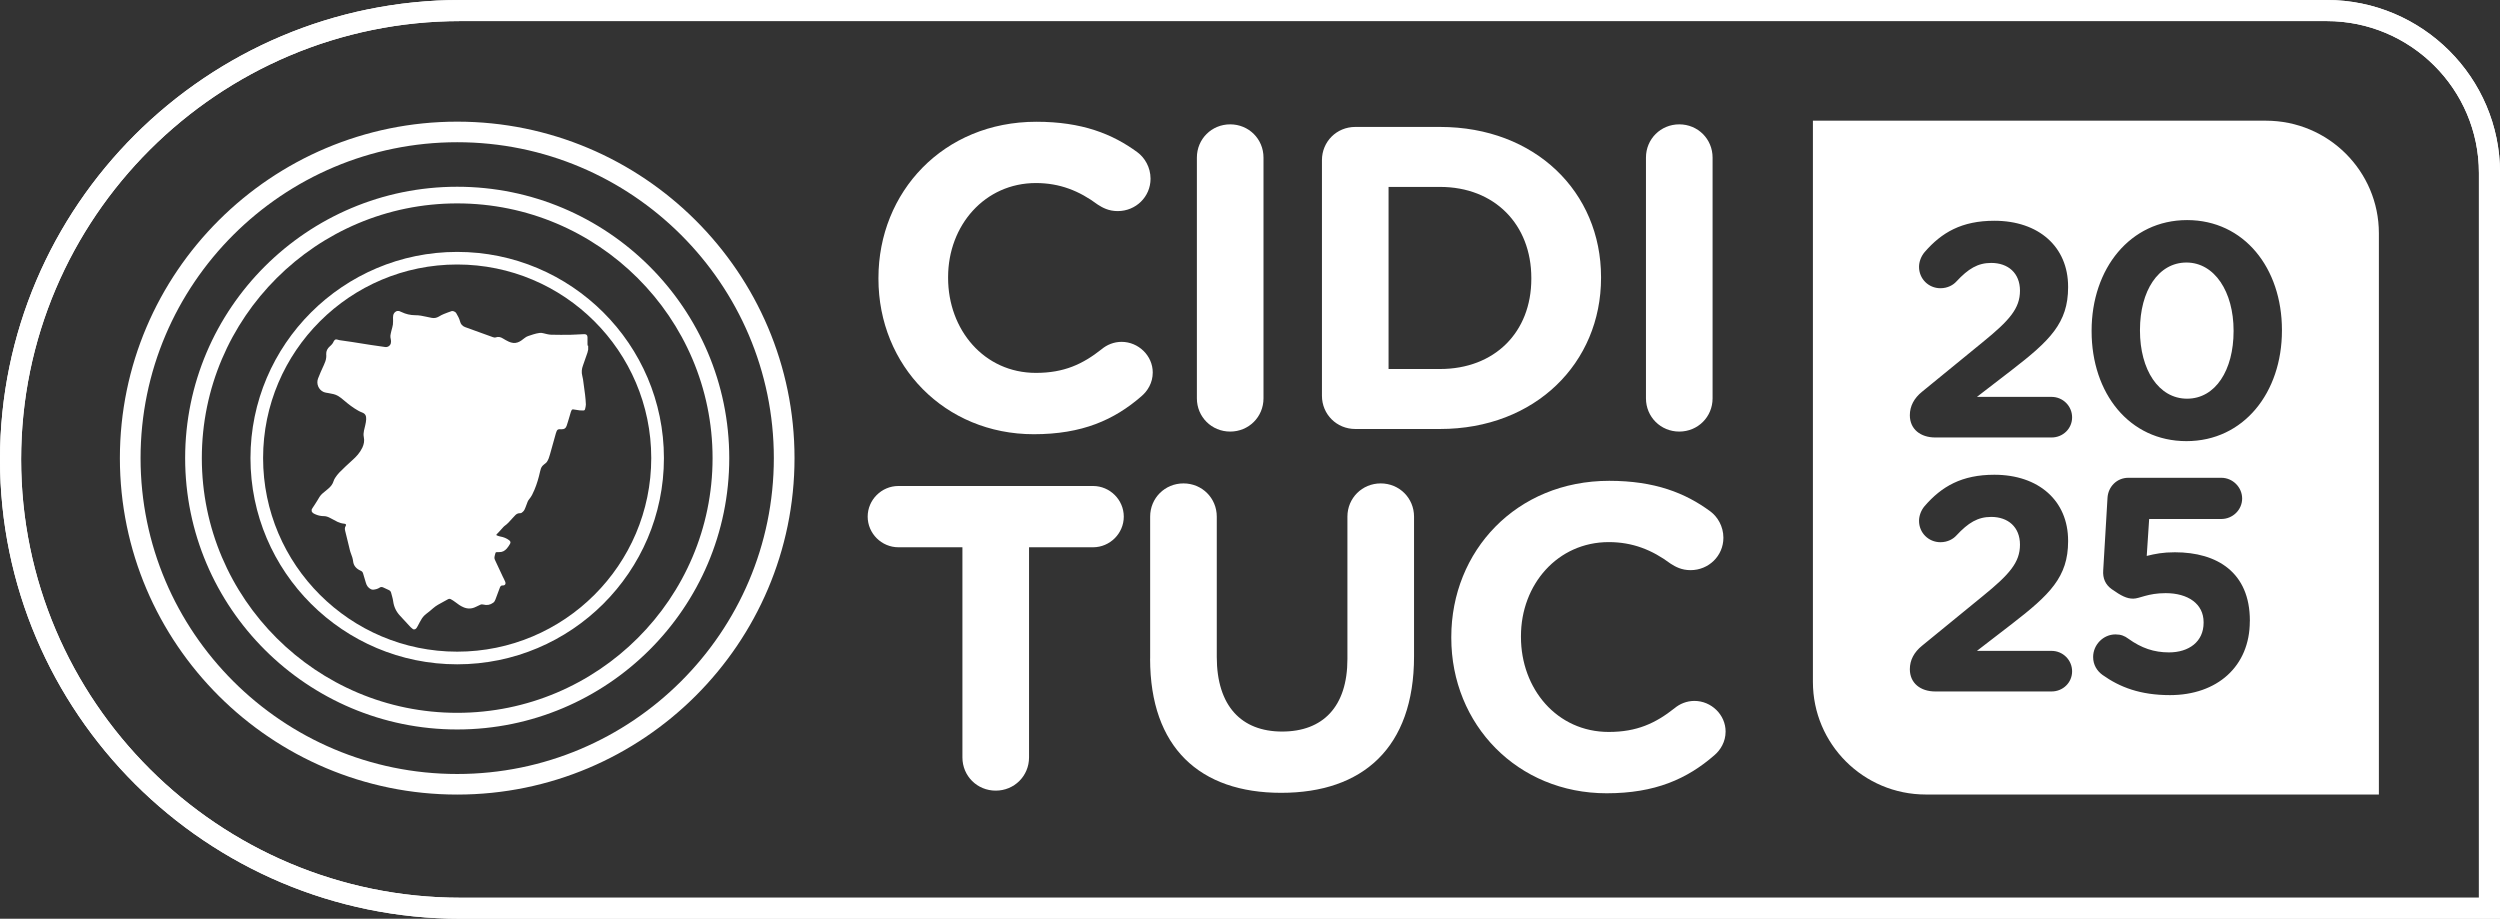
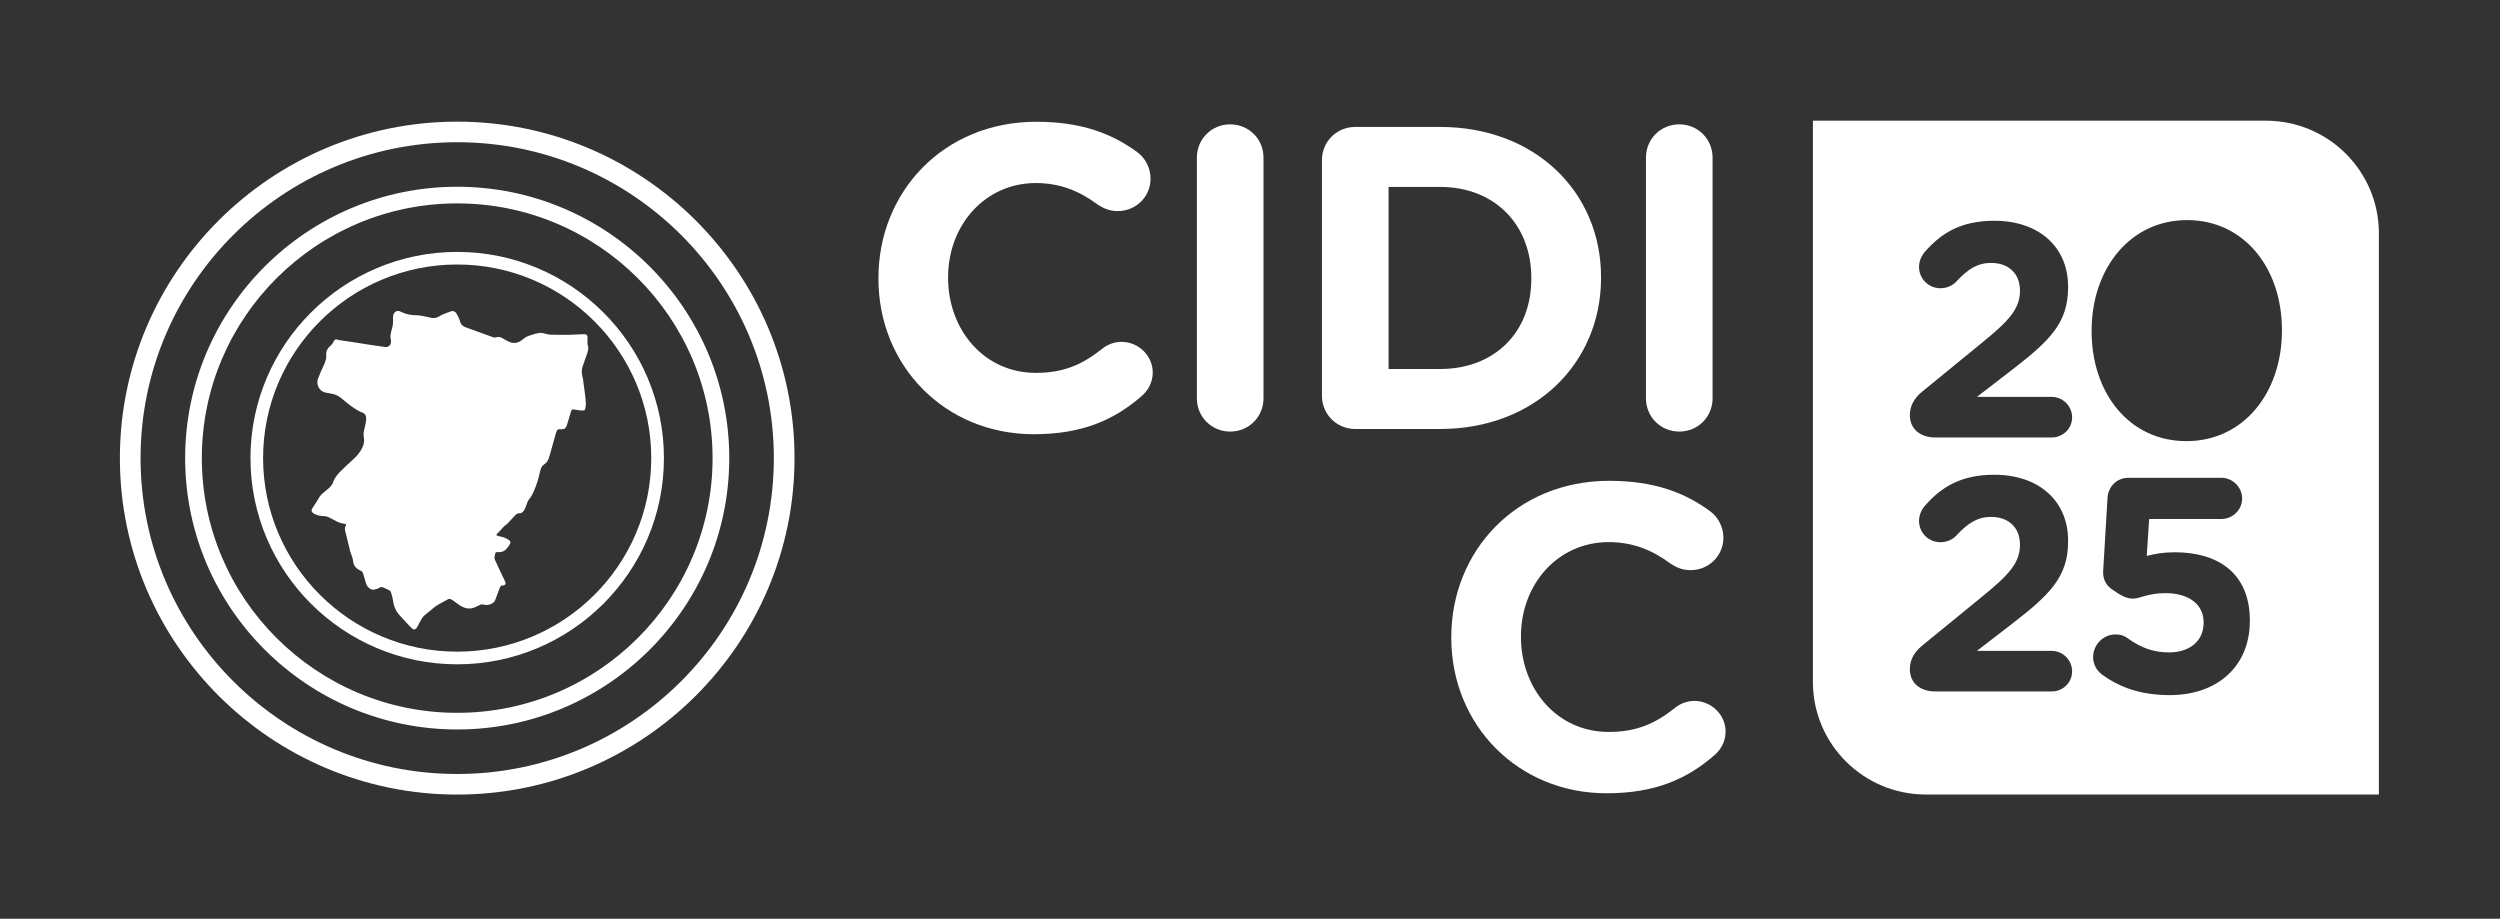
<svg xmlns="http://www.w3.org/2000/svg" width="400" height="147" viewBox="0 0 400 147" fill="none">
  <rect x="0" y="0" width="400" height="147" fill="#333333" stroke="none" />
  <g clip-path="url(#clip0_5_2)">
    <path d="M73.152 106.29C54.909 106.29 40.075 91.485 40.075 73.298C40.075 55.11 54.918 40.305 73.152 40.305C91.386 40.305 106.229 55.101 106.229 73.298C106.229 91.494 91.386 106.29 73.152 106.29ZM73.152 42.32C56.027 42.32 42.095 56.217 42.095 73.289C42.095 90.361 56.027 104.266 73.152 104.266C90.277 104.266 104.2 90.37 104.2 73.289C104.2 56.208 90.268 42.32 73.152 42.32Z" fill="white" />
    <path d="M73.152 116.715C49.156 116.715 29.623 97.242 29.623 73.298C29.623 49.354 49.147 29.88 73.152 29.88C97.157 29.88 116.681 49.354 116.681 73.298C116.681 97.242 97.157 116.715 73.152 116.715ZM73.152 32.543C50.626 32.543 32.292 50.82 32.292 73.298C32.292 95.775 50.626 114.053 73.152 114.053C95.678 114.053 114.011 95.766 114.011 73.298C114.011 50.829 95.678 32.543 73.152 32.543Z" fill="white" />
    <path d="M73.152 127.131C43.393 127.131 19.181 102.98 19.181 73.298C19.181 43.615 43.393 19.465 73.152 19.465C102.91 19.465 127.123 43.615 127.123 73.298C127.123 102.98 102.91 127.131 73.152 127.131ZM73.152 22.756C45.215 22.756 22.49 45.423 22.49 73.298C22.49 101.172 45.215 123.839 73.152 123.839C101.089 123.839 123.814 101.172 123.814 73.298C123.814 45.423 101.089 22.756 73.152 22.756Z" fill="white" />
    <path d="M94.109 55.299V55.938C94.073 56.1 94.046 56.262 93.992 56.424C93.757 57.116 93.523 57.8 93.271 58.492C93.072 59.023 93.018 59.563 93.162 60.12C93.207 60.3 93.252 60.489 93.28 60.678C93.397 61.506 93.514 62.333 93.613 63.161C93.676 63.682 93.721 64.204 93.74 64.726C93.74 64.969 93.667 65.211 93.613 65.454C93.586 65.58 93.496 65.679 93.352 65.679C93.153 65.679 92.955 65.679 92.757 65.661C92.423 65.616 92.08 65.562 91.747 65.508C91.611 65.481 91.512 65.526 91.449 65.643C91.404 65.733 91.359 65.823 91.332 65.922C91.251 66.183 91.178 66.444 91.106 66.695C90.962 67.172 90.827 67.658 90.664 68.126C90.52 68.539 90.286 68.683 89.844 68.683C89.745 68.683 89.636 68.674 89.537 68.674C89.285 68.674 89.149 68.773 89.059 68.998C89.014 69.106 88.978 69.214 88.942 69.322C88.626 70.437 88.32 71.562 88.004 72.677C87.887 73.109 87.752 73.531 87.499 73.909C87.436 74.008 87.328 74.08 87.238 74.161C87.093 74.287 86.922 74.395 86.796 74.539C86.57 74.791 86.489 75.115 86.417 75.429C86.192 76.437 85.912 77.426 85.506 78.38C85.281 78.91 85.046 79.432 84.668 79.873C84.568 79.99 84.487 80.125 84.424 80.269C84.298 80.565 84.199 80.871 84.082 81.177C83.982 81.438 83.883 81.69 83.667 81.879C83.54 81.996 83.414 82.121 83.216 82.112C82.927 82.103 82.684 82.202 82.476 82.4C82.287 82.58 82.116 82.769 81.953 82.958C81.566 83.399 81.187 83.839 80.7 84.172C80.646 84.208 80.61 84.253 80.565 84.298C80.303 84.586 80.05 84.865 79.789 85.153C79.681 85.269 79.573 85.368 79.464 85.485C79.401 85.548 79.392 85.629 79.491 85.665C79.681 85.728 79.861 85.818 80.06 85.845C80.574 85.935 81.052 86.124 81.466 86.439C81.692 86.61 81.737 86.799 81.593 87.041C81.439 87.293 81.277 87.563 81.079 87.779C80.763 88.13 80.366 88.364 79.861 88.337C79.744 88.337 79.627 88.337 79.519 88.337C79.41 88.337 79.302 88.364 79.275 88.481C79.212 88.697 79.149 88.912 79.113 89.137C79.077 89.389 79.203 89.614 79.311 89.839C79.69 90.639 80.069 91.449 80.438 92.249C80.574 92.528 80.727 92.798 80.835 93.086C80.979 93.464 80.772 93.698 80.429 93.671C80.222 93.662 80.087 93.76 80.005 93.949C79.978 94.012 79.96 94.075 79.933 94.138C79.708 94.732 79.491 95.335 79.266 95.928C79.194 96.126 79.086 96.315 78.905 96.441C78.427 96.792 77.904 96.882 77.336 96.729C77.165 96.684 77.012 96.684 76.858 96.756C76.615 96.873 76.38 96.981 76.137 97.097C75.479 97.43 74.811 97.448 74.135 97.151C73.675 96.954 73.269 96.666 72.881 96.36C72.656 96.18 72.403 96.027 72.151 95.883C71.98 95.784 71.808 95.793 71.637 95.901C71.403 96.045 71.159 96.162 70.916 96.297C70.347 96.603 69.77 96.9 69.283 97.331C68.923 97.646 68.571 97.952 68.183 98.231C67.94 98.411 67.714 98.645 67.543 98.897C67.281 99.292 67.065 99.733 66.84 100.156C66.731 100.372 66.623 100.578 66.389 100.695H66.118C65.974 100.569 65.811 100.462 65.676 100.327C65.108 99.724 64.558 99.112 63.99 98.501C63.386 97.853 63.025 97.088 62.908 96.207C62.845 95.739 62.691 95.281 62.574 94.822C62.52 94.624 62.394 94.489 62.214 94.408C61.916 94.273 61.618 94.129 61.321 93.994C61.131 93.904 60.933 93.886 60.753 94.012C60.446 94.219 60.103 94.309 59.752 94.345C59.616 94.363 59.463 94.336 59.346 94.273C58.913 94.057 58.66 93.698 58.534 93.23C58.399 92.726 58.237 92.222 58.083 91.719C58.02 91.512 57.885 91.386 57.687 91.305C57.028 91.008 56.577 90.54 56.496 89.803C56.451 89.38 56.316 88.993 56.163 88.598C56 88.193 55.919 87.752 55.811 87.32C55.612 86.538 55.432 85.746 55.234 84.964C55.162 84.685 55.135 84.433 55.306 84.163C55.441 83.947 55.342 83.812 55.089 83.794C54.711 83.758 54.35 83.659 54.007 83.498C53.602 83.3 53.205 83.075 52.808 82.868C52.501 82.706 52.177 82.58 51.825 82.58C51.383 82.58 50.959 82.499 50.553 82.328C50.283 82.211 49.994 82.112 49.868 81.807C49.868 81.708 49.868 81.609 49.868 81.519C49.904 81.447 49.949 81.384 49.985 81.312C50.247 80.907 50.517 80.52 50.761 80.107C51.004 79.693 51.23 79.261 51.609 78.946C51.906 78.694 52.222 78.452 52.519 78.191C52.907 77.867 53.214 77.489 53.367 76.994C53.43 76.805 53.511 76.617 53.62 76.464C53.827 76.167 54.025 75.87 54.278 75.618C54.945 74.953 55.621 74.296 56.325 73.675C57.001 73.082 57.587 72.443 57.975 71.625C58.228 71.085 58.336 70.527 58.21 69.934C58.137 69.583 58.164 69.241 58.237 68.899C58.363 68.297 58.561 67.703 58.588 67.082C58.606 66.561 58.489 66.201 57.93 65.994C57.723 65.922 57.515 65.814 57.317 65.706C56.496 65.247 55.748 64.672 55.035 64.06C54.729 63.799 54.413 63.538 54.07 63.34C53.629 63.08 53.124 62.999 52.628 62.909C52.339 62.855 52.032 62.828 51.762 62.711C50.968 62.351 50.572 61.407 50.887 60.561C51.158 59.842 51.482 59.14 51.807 58.429C51.987 58.025 52.159 57.629 52.195 57.188C52.213 57.017 52.213 56.855 52.195 56.684C52.168 56.163 52.393 55.749 52.772 55.416C53.033 55.191 53.259 54.958 53.385 54.634C53.403 54.598 53.421 54.562 53.448 54.535C53.584 54.31 53.728 54.265 53.98 54.337C54.097 54.373 54.206 54.409 54.323 54.427C54.99 54.526 55.658 54.616 56.316 54.715C57.317 54.867 58.327 55.038 59.328 55.191C60.094 55.308 60.87 55.425 61.636 55.524C62.06 55.578 62.457 55.299 62.538 54.895C62.583 54.679 62.574 54.472 62.52 54.256C62.475 54.067 62.448 53.869 62.466 53.68C62.502 53.41 62.574 53.141 62.637 52.871C62.709 52.556 62.827 52.25 62.863 51.935C62.908 51.557 62.89 51.18 62.881 50.802C62.881 50.316 63.043 49.938 63.53 49.758C63.638 49.758 63.746 49.758 63.846 49.758C63.99 49.822 64.134 49.876 64.269 49.938C64.946 50.262 65.649 50.424 66.398 50.433C66.713 50.433 67.029 50.451 67.335 50.505C67.913 50.604 68.49 50.748 69.067 50.856C69.473 50.937 69.843 50.865 70.203 50.658C70.465 50.505 70.726 50.352 71.006 50.244C71.43 50.064 71.862 49.92 72.295 49.767C72.358 49.767 72.421 49.767 72.485 49.767C72.692 49.831 72.881 49.92 72.999 50.109C73.242 50.523 73.486 50.946 73.603 51.414C73.711 51.863 73.982 52.169 74.405 52.331C74.883 52.52 75.379 52.682 75.866 52.862C76.867 53.221 77.868 53.59 78.878 53.95C79.022 54.004 79.203 54.031 79.338 53.977C79.753 53.833 80.105 53.932 80.456 54.148C80.763 54.337 81.079 54.517 81.412 54.67C81.863 54.867 82.332 54.958 82.819 54.787C83.252 54.643 83.585 54.355 83.937 54.085C84.109 53.95 84.298 53.833 84.496 53.77C85.082 53.572 85.669 53.365 86.282 53.276C86.498 53.239 86.697 53.258 86.904 53.311C87.319 53.41 87.743 53.536 88.166 53.554C89.222 53.59 90.277 53.572 91.332 53.563C91.611 53.563 91.9 53.545 92.179 53.527C92.612 53.509 93.045 53.473 93.478 53.464C93.839 53.464 94.001 53.626 94.001 53.986C94.001 54.355 94.001 54.733 94.001 55.101C94.001 55.182 94.028 55.272 94.046 55.353L94.109 55.299Z" fill="white" />
    <path d="M140.551 44.614V44.479C140.551 30.735 150.93 19.482 165.818 19.482C173.087 19.482 178.001 21.416 182.014 24.384C183.123 25.212 184.088 26.732 184.088 28.594C184.088 31.49 181.735 33.775 178.831 33.775C177.379 33.775 176.405 33.226 175.648 32.741C172.672 30.528 169.552 29.287 165.746 29.287C157.576 29.287 151.696 36.051 151.696 44.335V44.47C151.696 52.754 157.441 59.662 165.746 59.662C170.246 59.662 173.222 58.276 176.27 55.866C177.099 55.173 178.209 54.697 179.453 54.697C182.149 54.697 184.44 56.909 184.44 59.599C184.44 61.254 183.61 62.567 182.636 63.394C178.272 67.19 173.15 69.475 165.403 69.475C151.146 69.475 140.551 58.492 140.551 44.614Z" fill="white" />
    <path d="M191.501 25.212C191.501 22.244 193.854 19.896 196.83 19.896C199.806 19.896 202.16 22.244 202.16 25.212V63.736C202.16 66.704 199.806 69.052 196.83 69.052C193.854 69.052 191.501 66.704 191.501 63.736V25.212Z" fill="white" />
    <path d="M211.511 25.626C211.511 22.657 213.865 20.31 216.841 20.31H230.412C245.643 20.31 256.167 30.735 256.167 44.335V44.47C256.167 58.07 245.643 68.638 230.412 68.638H216.841C213.865 68.638 211.511 66.291 211.511 63.322V25.626ZM230.403 59.041C239.124 59.041 245.012 53.176 245.012 44.614V44.479C245.012 35.916 239.133 29.907 230.403 29.907H222.17V59.041H230.403Z" fill="white" />
    <path d="M263.354 25.212C263.354 22.244 265.708 19.896 268.684 19.896C271.66 19.896 274.013 22.244 274.013 25.212V63.736C274.013 66.704 271.66 69.052 268.684 69.052C265.708 69.052 263.354 66.704 263.354 63.736V25.212Z" fill="white" />
-     <path d="M153.987 87.563H143.743C141.046 87.563 138.828 85.35 138.828 82.661C138.828 79.972 141.046 77.759 143.743 77.759H174.89C177.586 77.759 179.805 79.972 179.805 82.661C179.805 85.35 177.586 87.563 174.89 87.563H164.646V121.185C164.646 124.154 162.292 126.501 159.316 126.501C156.341 126.501 153.987 124.154 153.987 121.185V87.563Z" fill="white" />
-     <path d="M184.025 105.382V82.661C184.025 79.693 186.379 77.345 189.355 77.345C192.33 77.345 194.684 79.693 194.684 82.661V105.103C194.684 112.973 198.634 117.048 205.136 117.048C211.637 117.048 215.587 113.108 215.587 105.445V82.661C215.587 79.693 217.941 77.345 220.917 77.345C223.893 77.345 226.246 79.693 226.246 82.661V105.031C226.246 119.665 218.013 126.852 204.991 126.852C191.97 126.852 184.016 119.602 184.016 105.382H184.025Z" fill="white" />
    <path d="M232.207 102.063V101.928C232.207 88.184 242.586 76.931 257.474 76.931C264.743 76.931 269.657 78.865 273.67 81.834C274.78 82.661 275.744 84.181 275.744 86.043C275.744 88.939 273.391 91.224 270.487 91.224C269.035 91.224 268.061 90.675 267.304 90.19C264.328 87.977 261.208 86.736 257.402 86.736C249.232 86.736 243.353 93.5 243.353 101.784V101.919C243.353 110.203 249.097 117.111 257.402 117.111C261.902 117.111 264.878 115.726 267.926 113.315C268.756 112.622 269.865 112.146 271.109 112.146C273.806 112.146 276.096 114.358 276.096 117.048C276.096 118.703 275.267 120.016 274.293 120.844C269.928 124.639 264.806 126.924 257.06 126.924C242.803 126.924 232.207 115.941 232.207 102.063Z" fill="white" />
    <path d="M362.558 19.311H290.065V109.105C290.065 119.053 298.154 127.122 308.127 127.122H380.621V37.328C380.621 27.38 372.532 19.311 362.558 19.311ZM328.246 110.634H309.642C307.289 110.634 305.575 109.312 305.575 107.073C305.575 105.606 306.261 104.338 307.532 103.313L317.271 95.353C321.528 91.89 323.196 89.983 323.196 87.149C323.196 84.316 321.284 82.706 318.597 82.706C316.442 82.706 314.927 83.632 313.015 85.683C312.528 86.223 311.644 86.754 310.472 86.754C308.56 86.754 307.045 85.243 307.045 83.336C307.045 82.508 307.388 81.627 307.929 80.988C310.67 77.813 313.899 75.96 319.093 75.96C326.19 75.96 330.897 80.115 330.897 86.511V86.61C330.897 92.321 327.957 95.155 321.888 99.841L316.306 104.14H328.255C330.067 104.14 331.537 105.606 331.537 107.414C331.537 109.222 330.067 110.634 328.255 110.634H328.246ZM328.246 69.996H309.642C307.289 69.996 305.575 68.674 305.575 66.435C305.575 64.969 306.261 63.7 307.532 62.675L317.271 54.715C321.528 51.252 323.196 49.345 323.196 46.511C323.196 43.678 321.284 42.068 318.597 42.068C316.442 42.068 314.927 42.995 313.015 45.045C312.528 45.585 311.644 46.116 310.472 46.116C308.56 46.116 307.045 44.605 307.045 42.698C307.045 41.87 307.388 40.989 307.929 40.35C310.67 37.175 313.899 35.322 319.093 35.322C326.19 35.322 330.897 39.478 330.897 45.873V45.972C330.897 51.683 327.957 54.517 321.888 59.203L316.306 63.502H328.255C330.067 63.502 331.537 64.969 331.537 66.776C331.537 68.584 330.067 69.996 328.255 69.996H328.246ZM359.97 99.4C359.97 106.632 354.731 111.219 347.192 111.219C342.44 111.219 339.166 109.951 336.416 107.999C335.532 107.36 334.901 106.389 334.901 105.121C334.901 103.169 336.515 101.505 338.472 101.505C339.356 101.505 339.942 101.748 340.528 102.188C342.629 103.7 344.64 104.383 347.039 104.383C350.222 104.383 352.576 102.674 352.576 99.643V99.544C352.576 96.612 350.078 94.903 346.507 94.903C343.621 94.903 342.341 95.784 341.313 95.784C340.284 95.784 339.401 95.344 337.886 94.273C336.858 93.545 336.416 92.519 336.515 91.242L337.2 79.666C337.3 77.858 338.715 76.446 340.528 76.446H355.416C357.229 76.446 358.744 77.957 358.744 79.765C358.744 81.573 357.229 83.039 355.416 83.039H343.865L343.477 88.948C344.847 88.606 346.074 88.364 347.986 88.364C354.74 88.364 359.979 91.584 359.979 99.301V99.4H359.97ZM365.11 52.898C365.11 62.81 358.987 70.581 349.834 70.581C340.681 70.581 334.657 62.918 334.657 52.997V52.898C334.657 42.986 340.826 35.214 349.933 35.214C359.041 35.214 365.11 42.878 365.11 52.799V52.898Z" fill="white" />
-     <path d="M349.834 42.005C345.325 42.005 342.395 46.547 342.395 52.799V52.898C342.395 59.149 345.379 63.79 349.933 63.79C354.487 63.79 357.373 59.203 357.373 52.997V52.898C357.373 46.691 354.334 42.005 349.834 42.005Z" fill="white" />
-     <path d="M400 147H73.693C33.059 147 0 114.035 0 73.504C0 32.974 33.059 0 73.693 0H372.27C387.565 0 400.009 12.413 400.009 27.668V147H400ZM73.693 3.373C34.926 3.373 3.382 34.836 3.382 73.504C3.382 112.173 34.926 143.636 73.693 143.636H396.627V27.668C396.627 14.275 385.698 3.373 372.27 3.373H73.693Z" fill="white" />
-     <path d="M400 147H73.693C33.059 147 0 114.035 0 73.504C0 32.974 33.059 0 73.693 0H372.27C387.565 0 400.009 12.413 400.009 27.668V147H400ZM73.693 3.373C34.926 3.373 3.382 34.836 3.382 73.504C3.382 112.173 34.926 143.636 73.693 143.636H396.627V27.668C396.627 14.275 385.698 3.373 372.27 3.373H73.693Z" fill="white" />
  </g>
  <defs>
    <clipPath id="clip0_5_2">
      <rect width="400" height="147" fill="white" />
    </clipPath>
  </defs>
</svg>